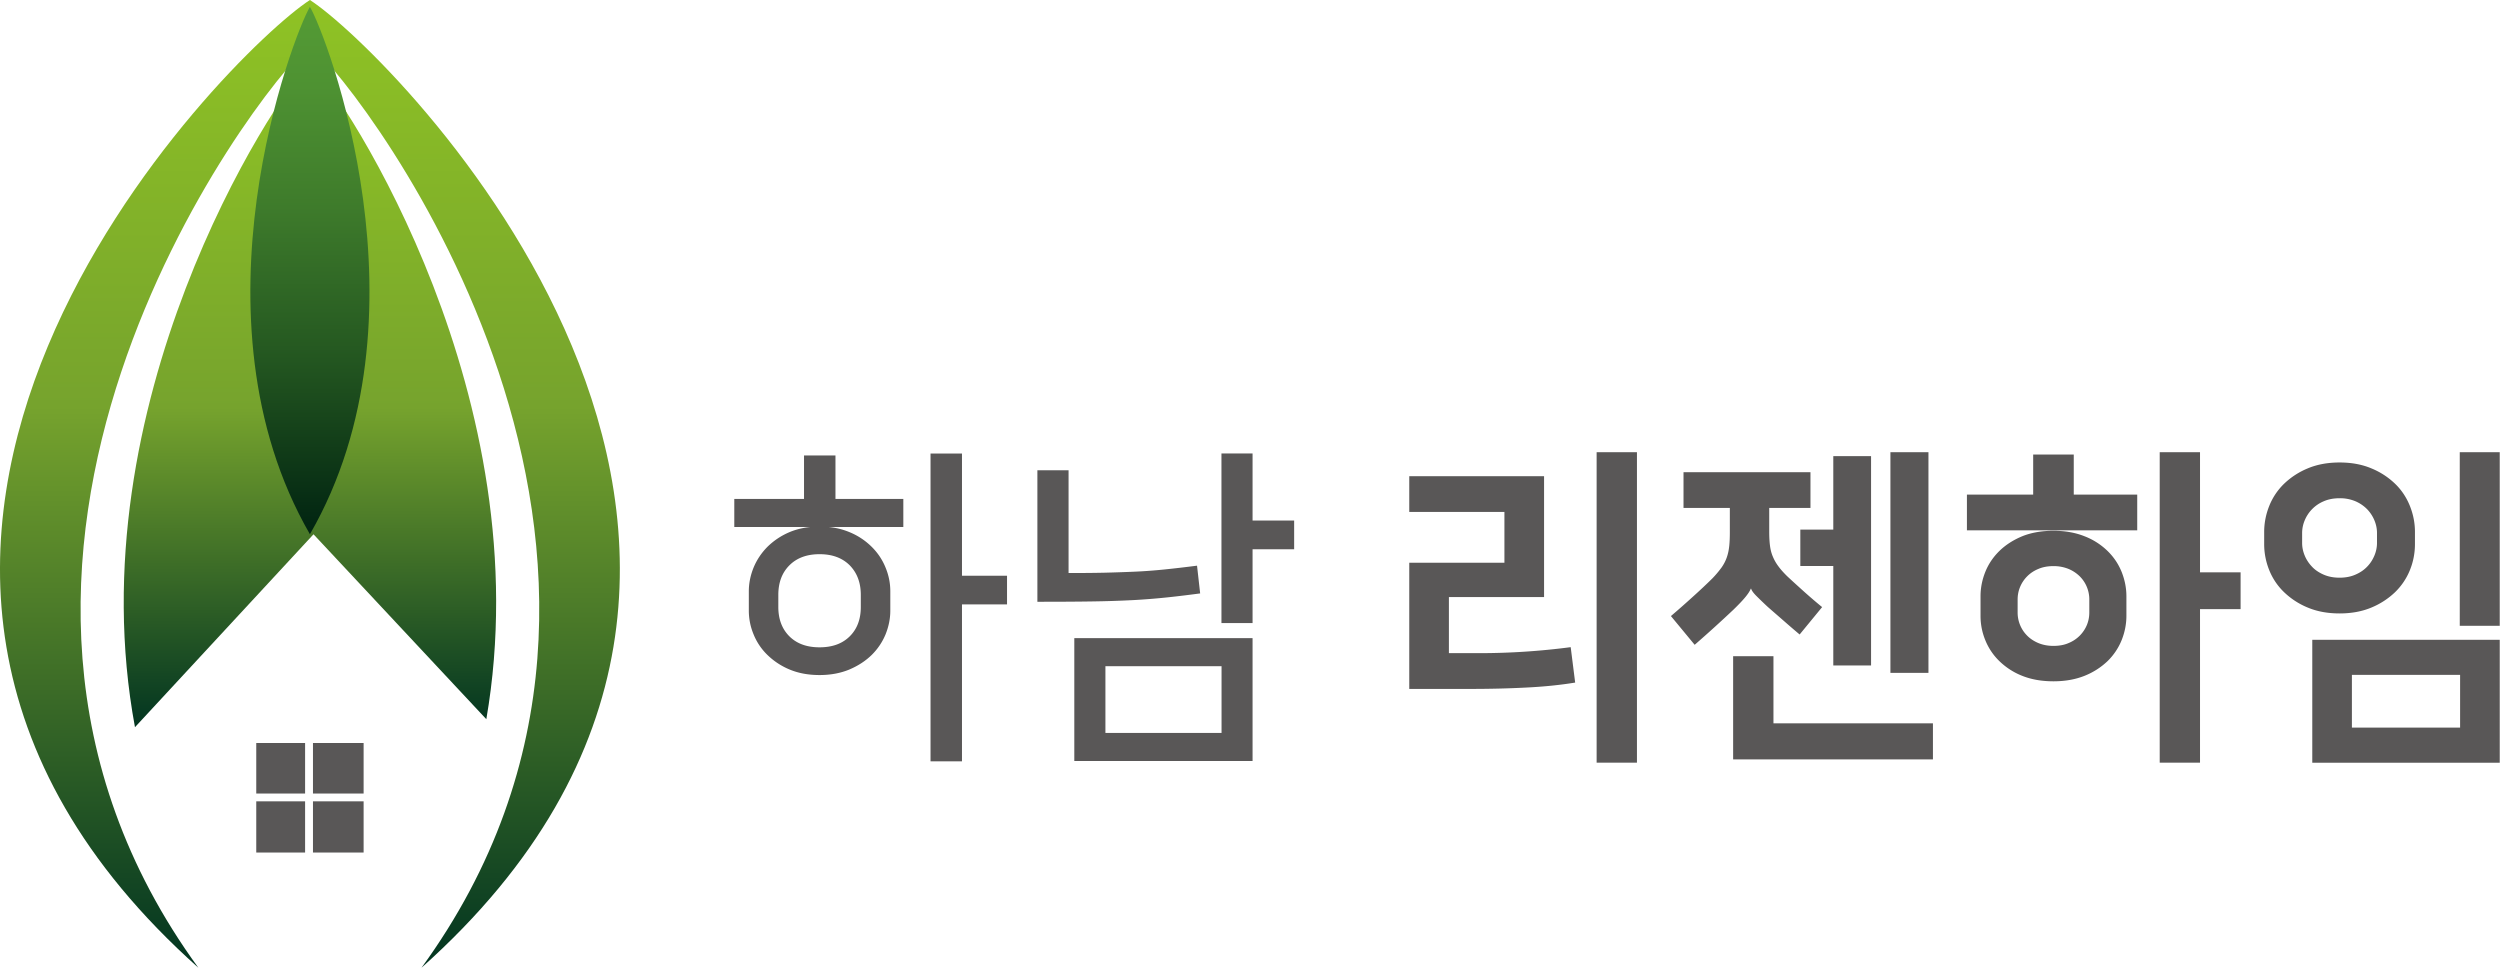
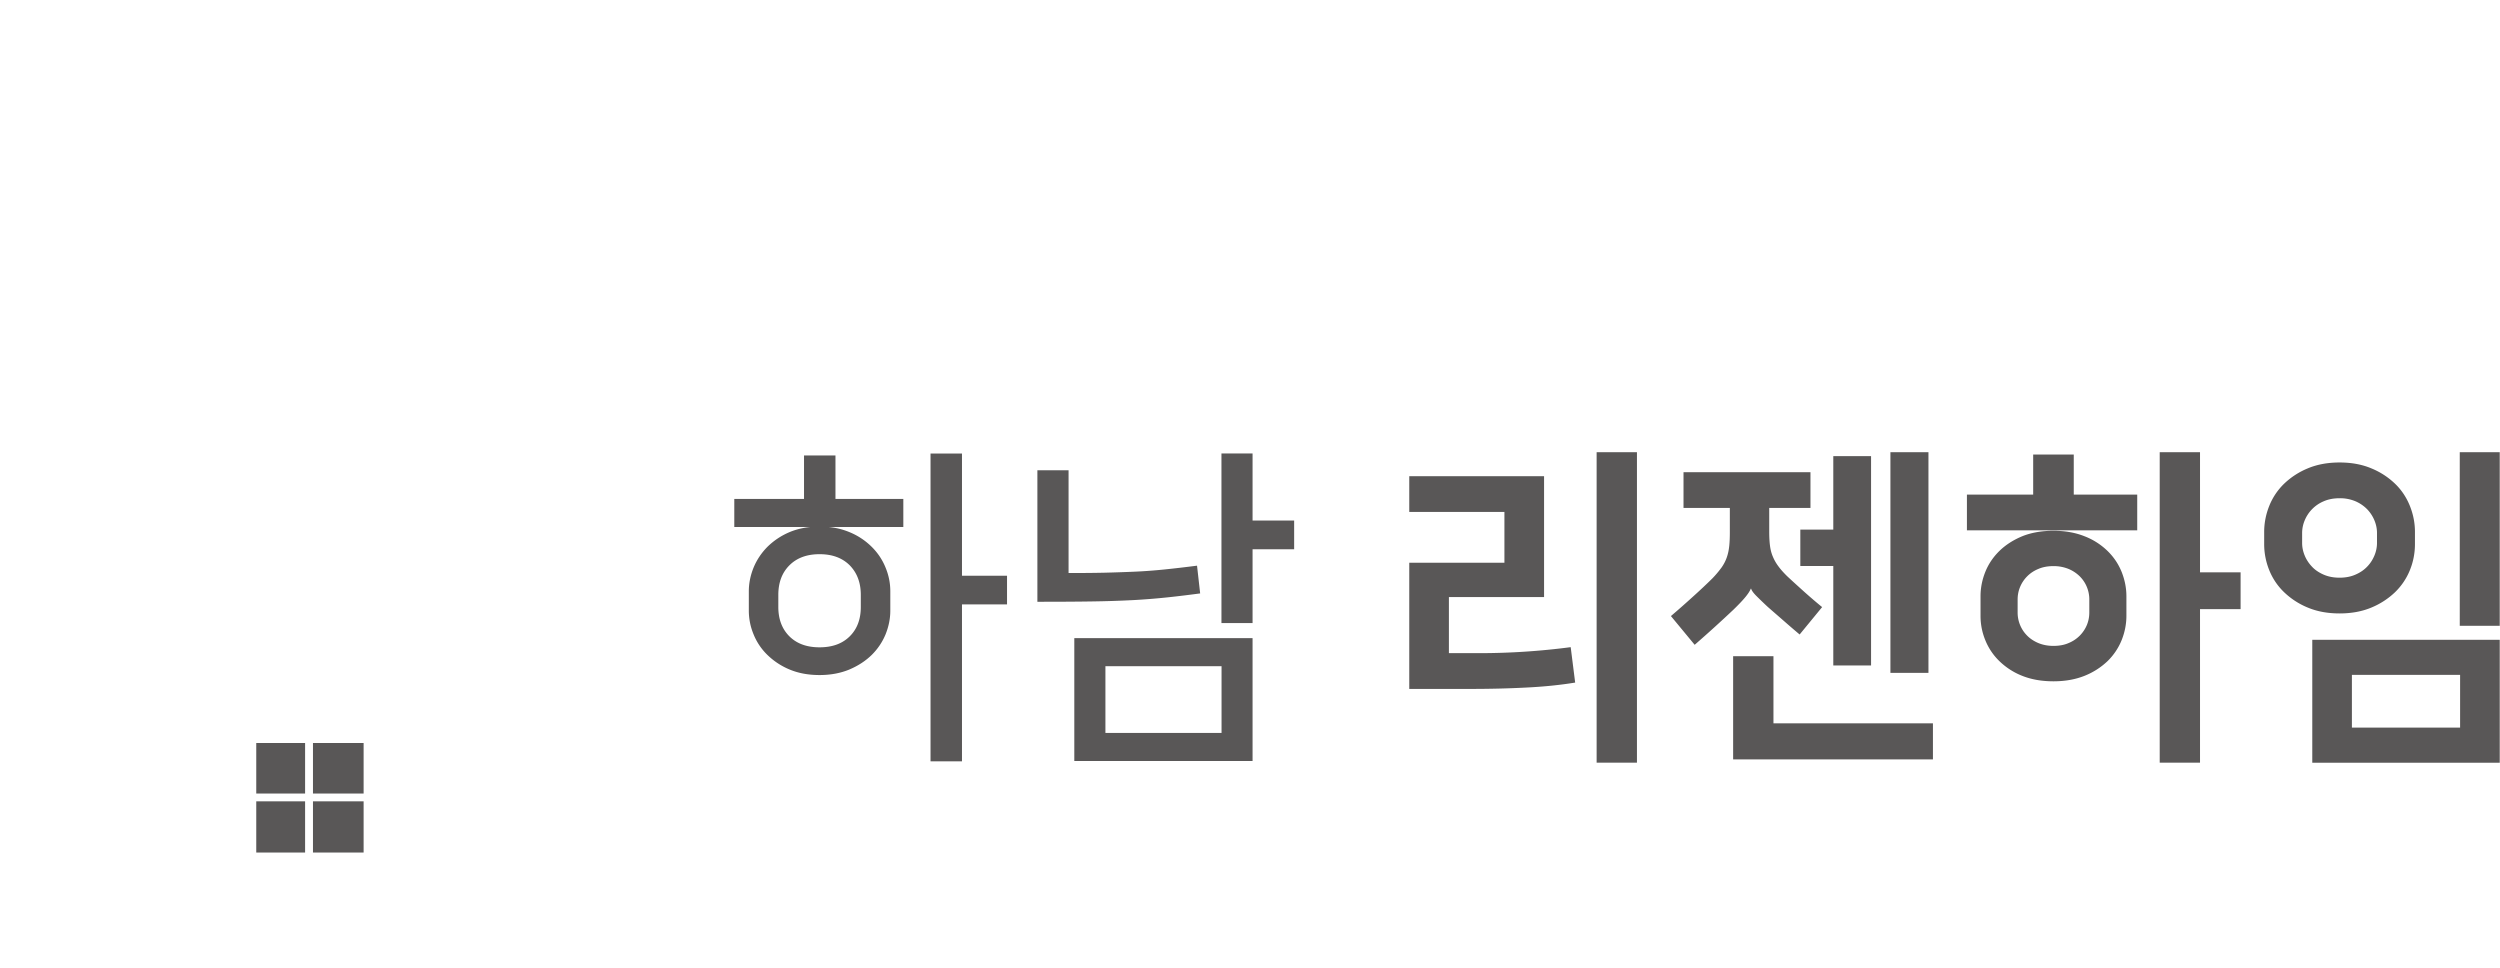
<svg xmlns="http://www.w3.org/2000/svg" width="155" height="60" viewBox="0 0 155 60" fill="none">
-   <path fill-rule="evenodd" clip-rule="evenodd" d="M19.215 0c-4.983 3.207-36.026 34.009-6.917 60C-6.1 34.727 15.636 5.859 19.215 2.767 22.795 5.859 44.53 34.727 26.132 60 55.242 34.009 24.2 3.207 19.215 0z" fill="url(#1yep9t8w5a)" />
-   <path fill-rule="evenodd" clip-rule="evenodd" d="M19.436 33.123 30.152 44.59C33.574 24.79 21.568 6.252 19.216 3.862 16.847 6.272 4.658 25.1 8.368 45.086l11.068-11.958v-.005z" fill="url(#fluiofss8b)" />
-   <path fill-rule="evenodd" clip-rule="evenodd" d="M19.215.424c-1.022 1.72-7.771 19.221 0 32.7 7.771-13.479 1.022-30.98 0-32.7z" fill="url(#porfpukf9c)" />
  <path d="M18.916 46.066h-3.028V49.2h3.028v-3.134zM22.543 46.066h-3.139V49.2h3.14v-3.134zM22.543 49.682h-3.139v3.176h3.14v-3.176zM18.916 49.682h-3.028v3.176h3.028v-3.176zM49.849 30.933v-2.694h1.95v2.694h4.207v1.74h-10.48v-1.74h4.328-.005zm.964 10.92c-.697 0-1.31-.115-1.85-.34a4.367 4.367 0 0 1-1.378-.902 3.705 3.705 0 0 1-.864-1.283 3.819 3.819 0 0 1-.294-1.468v-1.2c0-.498.1-.985.294-1.467.199-.482.487-.912.864-1.294a4.39 4.39 0 0 1 1.378-.912c.54-.225 1.153-.34 1.85-.34.697 0 1.294.115 1.84.34a4.21 4.21 0 0 1 1.388.912c.383.377.67.812.865 1.294.199.482.293.975.293 1.467v1.2c0 .498-.1.985-.293 1.468-.2.482-.488.911-.865 1.283-.382.372-.843.671-1.388.902-.545.225-1.159.34-1.84.34zm0-7.493c-.786 0-1.41.23-1.87.691-.462.462-.687 1.075-.687 1.835v.744c0 .76.23 1.367.687 1.823.46.456 1.079.681 1.87.681.791 0 1.41-.225 1.87-.68.462-.457.687-1.065.687-1.824v-.744c0-.76-.23-1.368-.686-1.835-.461-.46-1.08-.691-1.87-.691zm11.623 3.112h-2.793v9.731h-1.95V28.12h1.95v7.577h2.793v1.782-.006zM66.251 29.151v6.377c.812 0 1.546-.005 2.2-.02a99.571 99.571 0 0 0 1.898-.064c.608-.026 1.22-.073 1.84-.136.617-.063 1.288-.141 2.027-.236l.194 1.72c-.707.094-1.383.177-2.028.245a42.07 42.07 0 0 1-2.096.168 66.72 66.72 0 0 1-2.568.084c-.959.016-2.09.021-3.4.021v-8.154h1.928l.005-.005zm11.408 10.412v7.62H66.607v-7.62H77.66zm-9.123 5.88h7.2v-4.14h-7.2v4.14zm11.701-11.387h-2.578v4.575H75.73V28.113h1.929v4.161h2.578v1.782zM89.832 40.496h1.907a43.61 43.61 0 0 0 5.644-.372l.277 2.196c-.932.152-1.949.256-3.05.309-1.1.057-2.253.084-3.458.084h-3.778v-7.824h5.9v-3.15h-5.9v-2.216h8.358v7.494h-5.9v3.479zm11.659 6.791h-2.5V28.035h2.5v19.252zM104.383 29.277h7.866v2.216h-2.557v1.468c0 .33.015.618.047.87.031.246.089.476.178.68a2.7 2.7 0 0 0 .346.603c.141.194.325.399.55.619.341.32.702.644 1.08.985.382.34.738.644 1.079.922l-1.394 1.698c-.33-.278-.66-.56-1.001-.86-.34-.298-.67-.581-.985-.859a25.72 25.72 0 0 1-.66-.634c-.204-.199-.325-.361-.362-.487h-.021c-.052.136-.162.309-.325.508-.162.2-.414.466-.754.797a82.285 82.285 0 0 1-2.4 2.175l-1.473-1.782c.42-.357.86-.744 1.316-1.158.461-.414.88-.807 1.257-1.18a6.38 6.38 0 0 0 .572-.68c.146-.21.251-.42.324-.635.074-.215.121-.445.147-.691.026-.247.037-.53.037-.85v-1.509h-2.872v-2.216h.005zm5.565 15.568h9.894v2.238h-12.388v-6.398h2.5v4.16h-.006zm3.716-9.752h-2.044v-2.258h2.044V28.28h2.342v12.98h-2.342v-6.168zm5.9 6.624h-2.358V28.035h2.358v13.682zM128.573 28.182v2.484h3.935v2.216h-10.559v-2.216h4.108v-2.484h2.516zm-1.258 14.059c-.734 0-1.378-.115-1.939-.34a4.28 4.28 0 0 1-1.415-.912 3.76 3.76 0 0 1-.875-1.305 3.937 3.937 0 0 1-.293-1.499v-1.22c0-.51.099-1.012.293-1.5.194-.487.487-.922.875-1.304.388-.378.86-.681 1.415-.912.555-.225 1.205-.34 1.939-.34s1.362.115 1.928.34a4.22 4.22 0 0 1 1.426.912c.387.377.676.812.875 1.304.194.493.293.99.293 1.5v1.22c0 .508-.099 1.011-.293 1.499a3.824 3.824 0 0 1-.875 1.305 4.442 4.442 0 0 1-1.426.911c-.566.226-1.205.341-1.928.341zm0-2.196c.356 0 .671-.057.943-.178a2.063 2.063 0 0 0 1.132-1.126c.1-.247.147-.504.147-.766v-.806a2.018 2.018 0 0 0-.582-1.426 2.197 2.197 0 0 0-.697-.466 2.44 2.44 0 0 0-.943-.178c-.351 0-.671.057-.943.178a2.052 2.052 0 0 0-1.132 1.127c-.1.246-.147.502-.147.764v.807a2.019 2.019 0 0 0 .582 1.426c.188.194.424.35.697.466.277.116.592.178.943.178zm9.086-4.559h2.516v2.28h-2.516v9.521h-2.499V28.035h2.499v7.451zM145.053 38.033c-.734 0-1.389-.12-1.965-.361a4.667 4.667 0 0 1-1.472-.954 3.9 3.9 0 0 1-.923-1.368 4.301 4.301 0 0 1-.314-1.624v-.744c0-.55.105-1.09.314-1.614a3.96 3.96 0 0 1 .923-1.378 4.722 4.722 0 0 1 1.472-.954c.576-.241 1.231-.362 1.965-.362s1.389.12 1.965.362a4.67 4.67 0 0 1 1.473.953c.408.393.712.855.922 1.379.21.524.314 1.063.314 1.614v.744c0 .566-.104 1.105-.314 1.624a3.98 3.98 0 0 1-.922 1.368 4.729 4.729 0 0 1-1.473.954c-.576.24-1.231.361-1.965.361zm0-7.142c-.367 0-.697.063-.985.189a2.191 2.191 0 0 0-1.179 1.189 2.026 2.026 0 0 0-.157.776v.618c0 .262.052.519.157.775.105.257.257.488.451.692.193.21.44.372.728.498s.618.189.985.189.697-.063.985-.19c.288-.125.53-.287.729-.497.199-.204.345-.44.45-.692.105-.256.157-.513.157-.775v-.618c0-.263-.052-.52-.157-.776a2.218 2.218 0 0 0-.45-.692 2.275 2.275 0 0 0-.729-.498 2.444 2.444 0 0 0-.985-.188zm-1.692 8.777h11.622v7.62h-11.622v-7.62zm2.457 5.445h6.708v-3.27h-6.708v3.27zm9.165-6.315h-2.478V28.035h2.478v10.763z" fill="#595757" />
  <defs>
    <linearGradient id="1yep9t8w5a" x1="19.215" y1="60" x2="19.215" y2="0" gradientUnits="userSpaceOnUse">
      <stop stop-color="#023521" />
      <stop offset=".58" stop-color="#76A32D" />
      <stop offset="1" stop-color="#8FC324" />
    </linearGradient>
    <linearGradient id="fluiofss8b" x1="19.216" y1="45.081" x2="19.216" y2="3.862" gradientUnits="userSpaceOnUse">
      <stop stop-color="#023521" />
      <stop offset=".48" stop-color="#76A32D" />
      <stop offset="1" stop-color="#8FC324" />
    </linearGradient>
    <linearGradient id="porfpukf9c" x1="19.215" y1="33.128" x2="19.215" y2=".424" gradientUnits="userSpaceOnUse">
      <stop stop-color="#002311" />
      <stop offset=".33" stop-color="#235620" />
      <stop offset=".62" stop-color="#3E7B2B" />
      <stop offset=".85" stop-color="#4E9232" />
      <stop offset="1" stop-color="#549B35" />
    </linearGradient>
  </defs>
</svg>